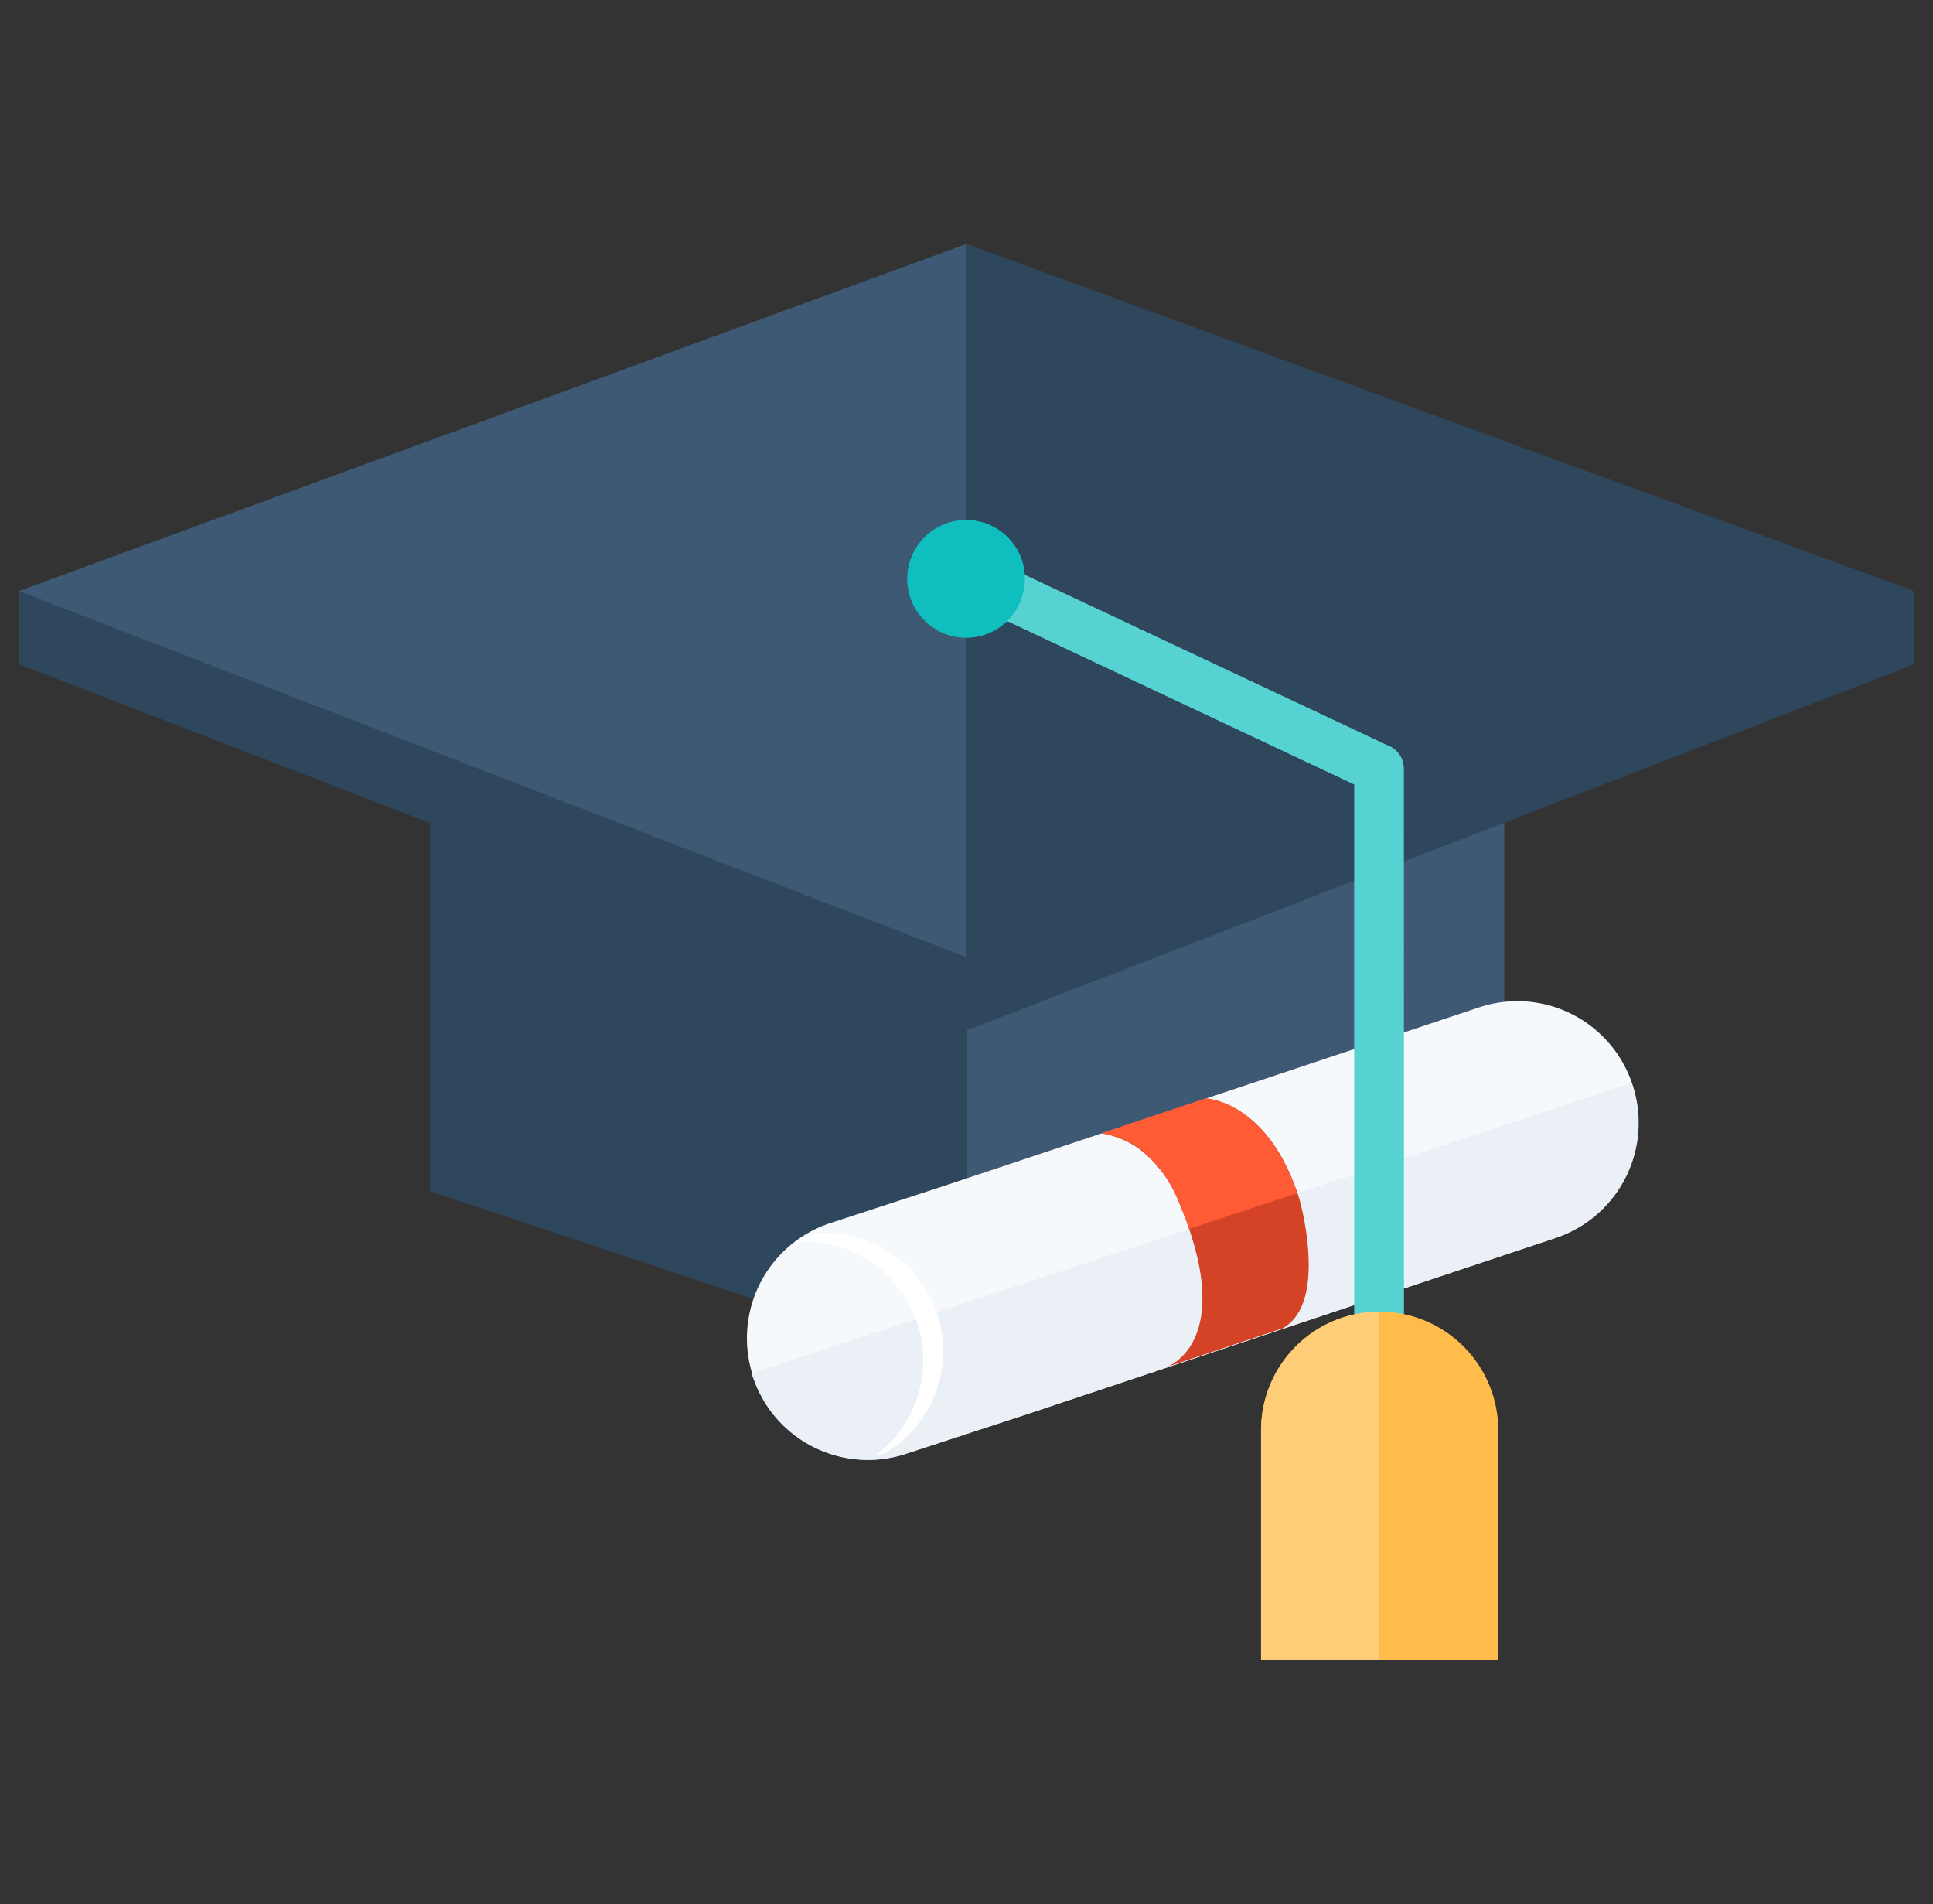
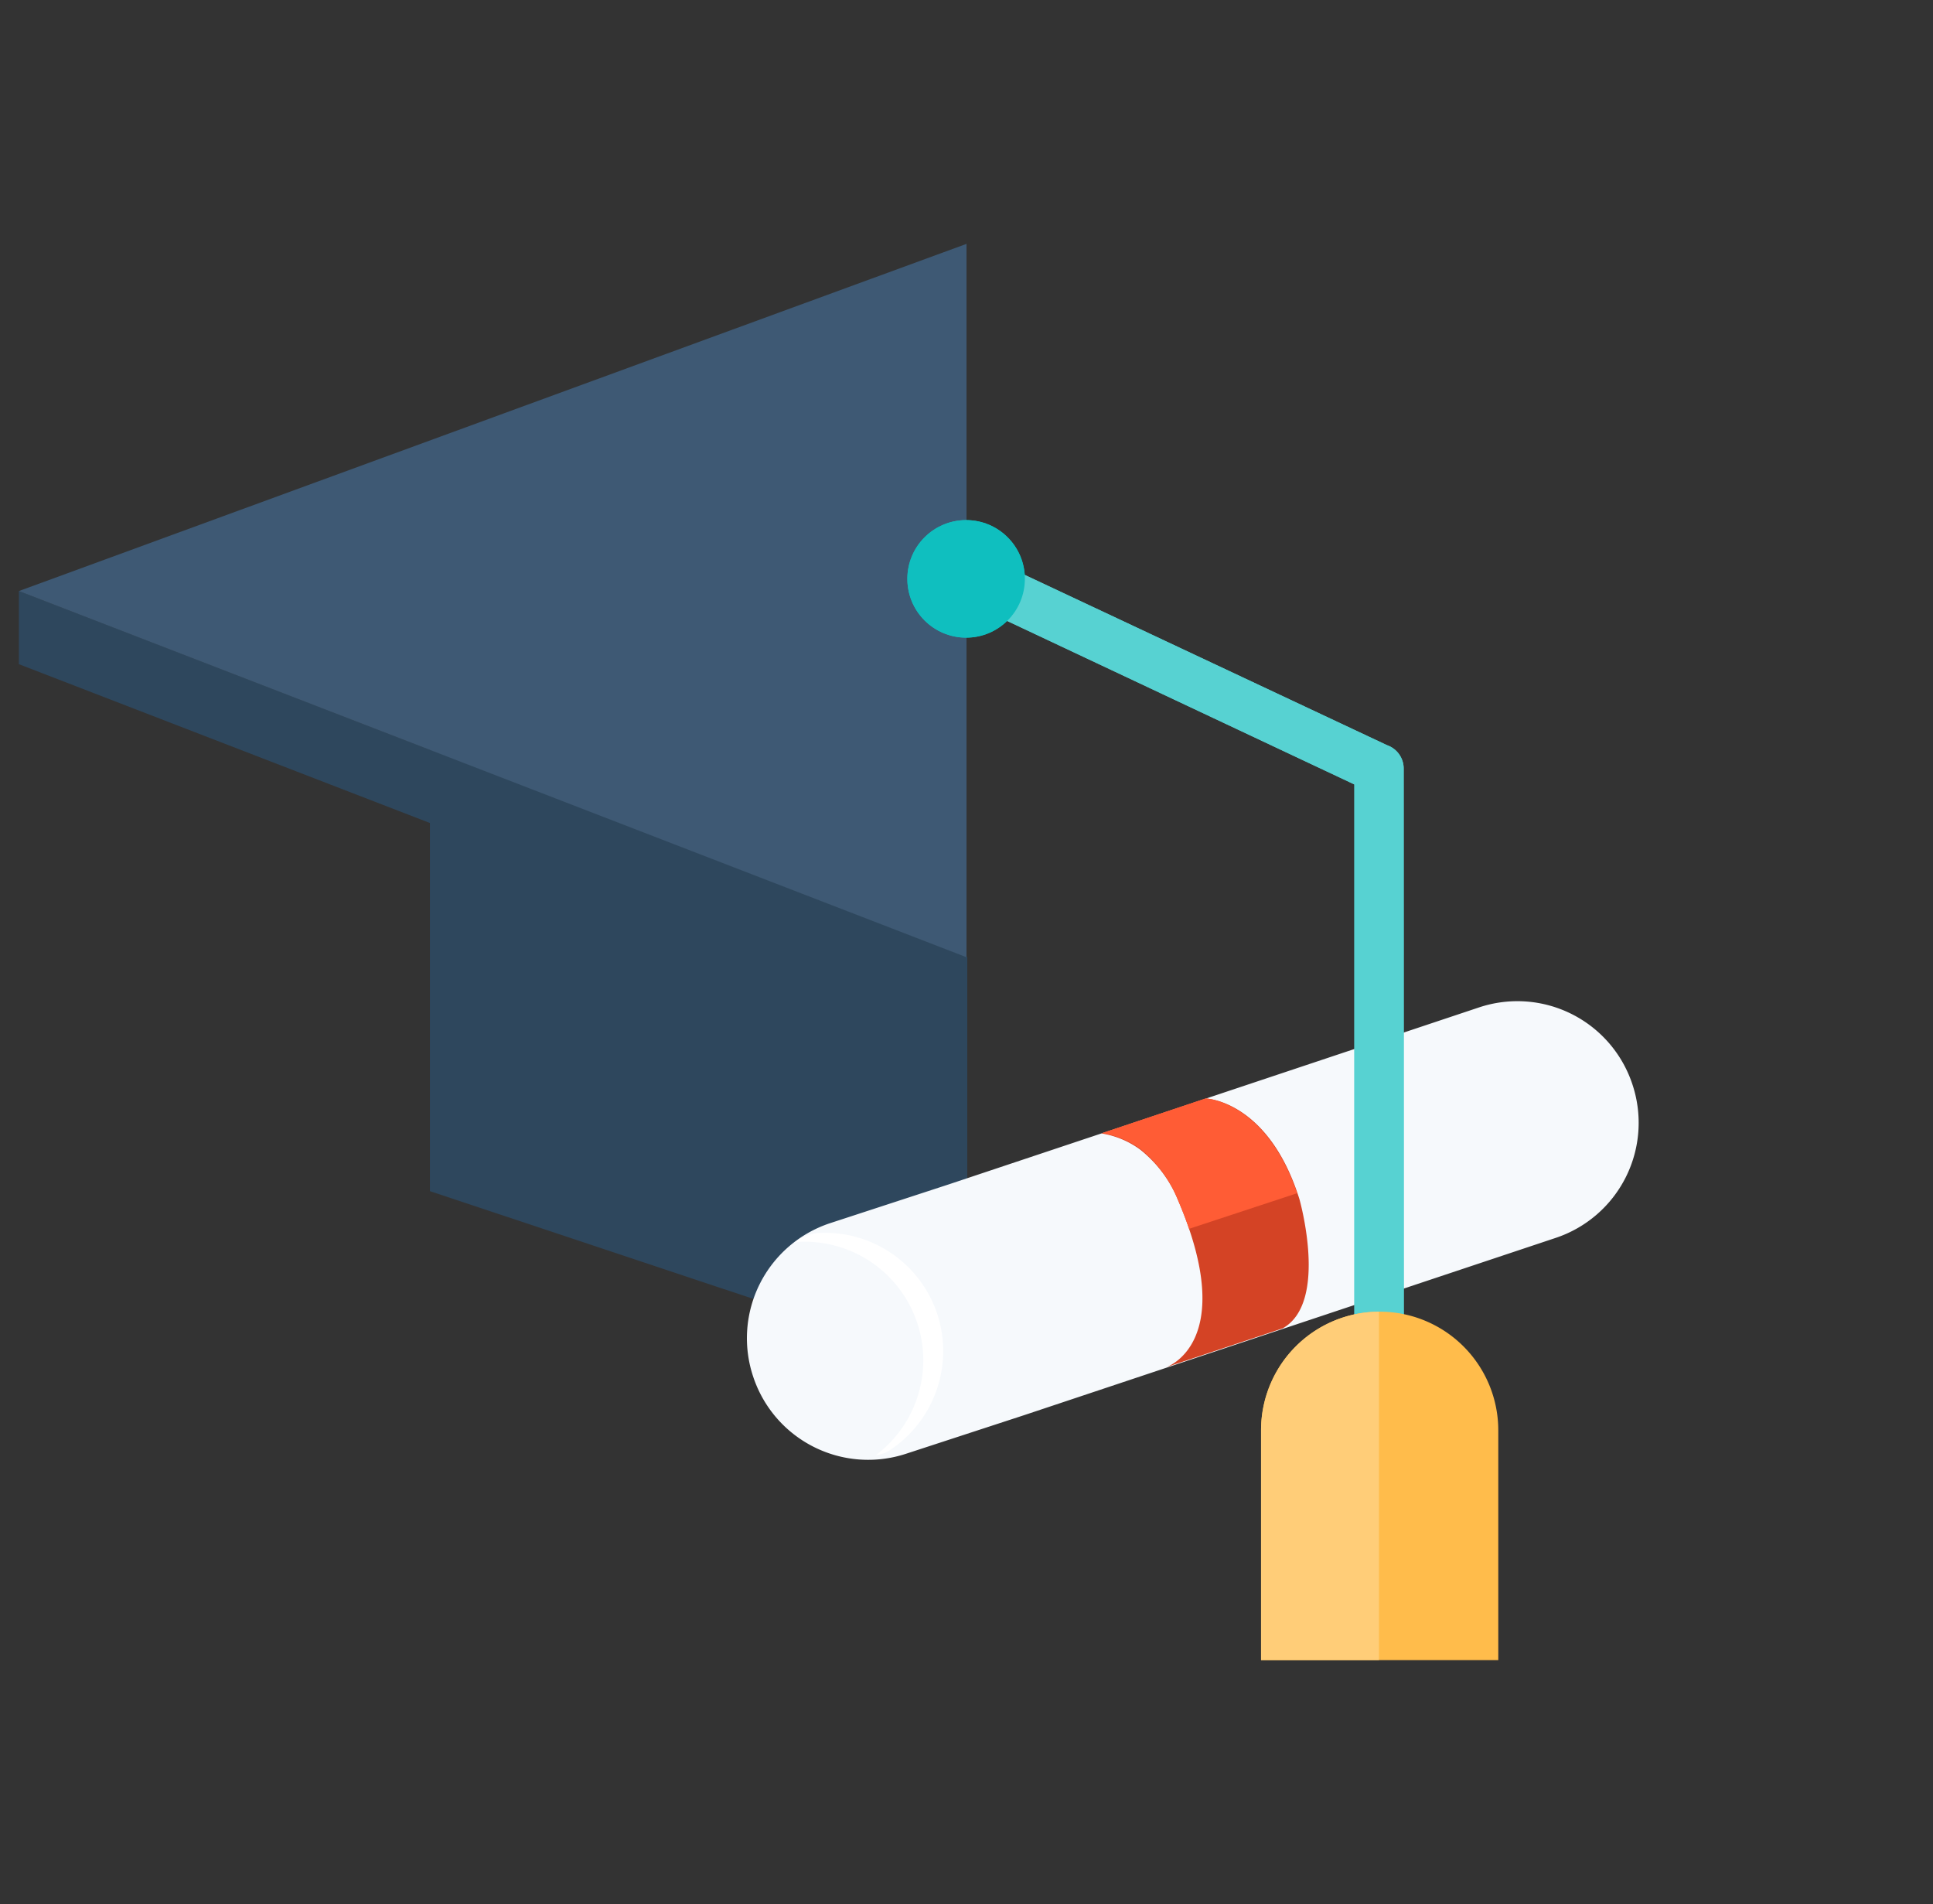
<svg xmlns="http://www.w3.org/2000/svg" id="Layer_1" data-name="Layer 1" viewBox="0 0 149.36 147.09">
  <rect x="0" y="0" width="149.36" height="147.09" fill="#333333" stroke="none" />
  <defs>
    <style>.cls-1{fill:#3e5974;}.cls-2{fill:#2e475d;}.cls-3{fill:#f6f9fc;}.cls-4{fill:#eaf0f6;}.cls-5{fill:#fff;}.cls-6{fill:#d44325;}.cls-7{fill:#ff5c35;}.cls-8{fill:#57d2d2;}.cls-9{fill:#0fbfbf;}.cls-10{fill:#ffbc4b;}.cls-11{fill:#ffcd78;}</style>
  </defs>
-   <polygon class="cls-1" points="74.71 73.94 74.71 105.85 116.23 92.02 116.23 57.9 74.71 73.94" />
  <polygon class="cls-2" points="74.74 73.94 74.74 105.85 33.22 92.02 33.22 57.9 74.74 73.94" />
-   <polygon class="cls-2" points="140.38 48.56 74.68 73.95 74.68 79.61 147.9 51.32 147.9 45.66 140.38 48.56" />
  <polygon class="cls-2" points="8.98 48.55 74.69 73.94 74.69 79.6 1.46 51.31 1.46 45.65 8.98 48.55" />
-   <polygon class="cls-2" points="74.68 18.84 74.68 73.95 147.9 45.66 74.68 18.84" />
  <path class="cls-3" d="M126.13,83.76h0a9.36,9.36,0,0,0-11.83-5.94l-41,13.68-9.18,3a9.36,9.36,0,0,0-5.93,11.83h0A9.36,9.36,0,0,0,70,112.31l9.18-3,41-13.67A9.37,9.37,0,0,0,126.13,83.76Z" />
-   <path class="cls-4" d="M126.09,83.66c-13.49,4.44-50.42,16.63-68,22.43,0,.09,0,.19.08.28h0A9.36,9.36,0,0,0,70,112.31l9.18-3,41-13.67a9.37,9.37,0,0,0,5.94-11.83A1,1,0,0,0,126.09,83.66Z" />
  <path class="cls-3" d="M72.37,101.38a9.15,9.15,0,0,0-8.89-6.14,3.37,3.37,0,0,0-1.89.63,9.17,9.17,0,0,0-3.38,10.18Z" />
  <path class="cls-5" d="M72.44,101.57a9.15,9.15,0,0,0-9-6.33,3.37,3.37,0,0,0-1.89.63l-.15.12a3.31,3.31,0,0,1,.54-.06,9.16,9.16,0,0,1,5.73,16.49,2.49,2.49,0,0,0,1.06-.37A9.18,9.18,0,0,0,72.44,101.57Z" />
  <path class="cls-6" d="M93.17,84.86S98,85,100.4,92.62c0,0,2.29,8-1.29,10l-9,3s5.65-1.85.9-12.94a9.62,9.62,0,0,0-2.91-3.87,6.88,6.88,0,0,0-3-1.25Z" />
  <path class="cls-7" d="M91,92.66c.35.81.64,1.56.88,2.27l8.35-2.75c-2.47-7.15-7.08-7.32-7.08-7.32l-8,2.68a6.88,6.88,0,0,1,3,1.25A9.62,9.62,0,0,1,91,92.66Z" />
  <polygon class="cls-1" points="74.68 18.84 74.68 73.95 1.46 45.66 74.68 18.84" />
  <path class="cls-8" d="M108.46,59.37h0a1.91,1.91,0,0,0-1.28-1.8l-29.79-14h0A1.91,1.91,0,0,0,75.76,47h0l28.89,13.6v53.6h0a1.91,1.91,0,0,0,3.82,0h0Z" />
  <circle class="cls-9" cx="74.65" cy="44.72" r="4.54" />
  <path class="cls-8" d="M108.46,59.37h0a1.91,1.91,0,0,0-1.28-1.8l-29.79-14h0A1.91,1.91,0,0,0,75.76,47h0l28.89,13.6v53.6h0a1.91,1.91,0,0,0,3.82,0h0Z" />
  <circle class="cls-9" cx="74.65" cy="44.72" r="4.54" />
  <path class="cls-10" d="M115.77,128.25V110.49a9.17,9.17,0,0,0-9.17-9.16h0a9.16,9.16,0,0,0-9.16,9.16v17.76Z" />
  <path class="cls-11" d="M106.55,101.33a9.16,9.16,0,0,0-9.11,9.16v17.76h9.11Z" />
</svg>